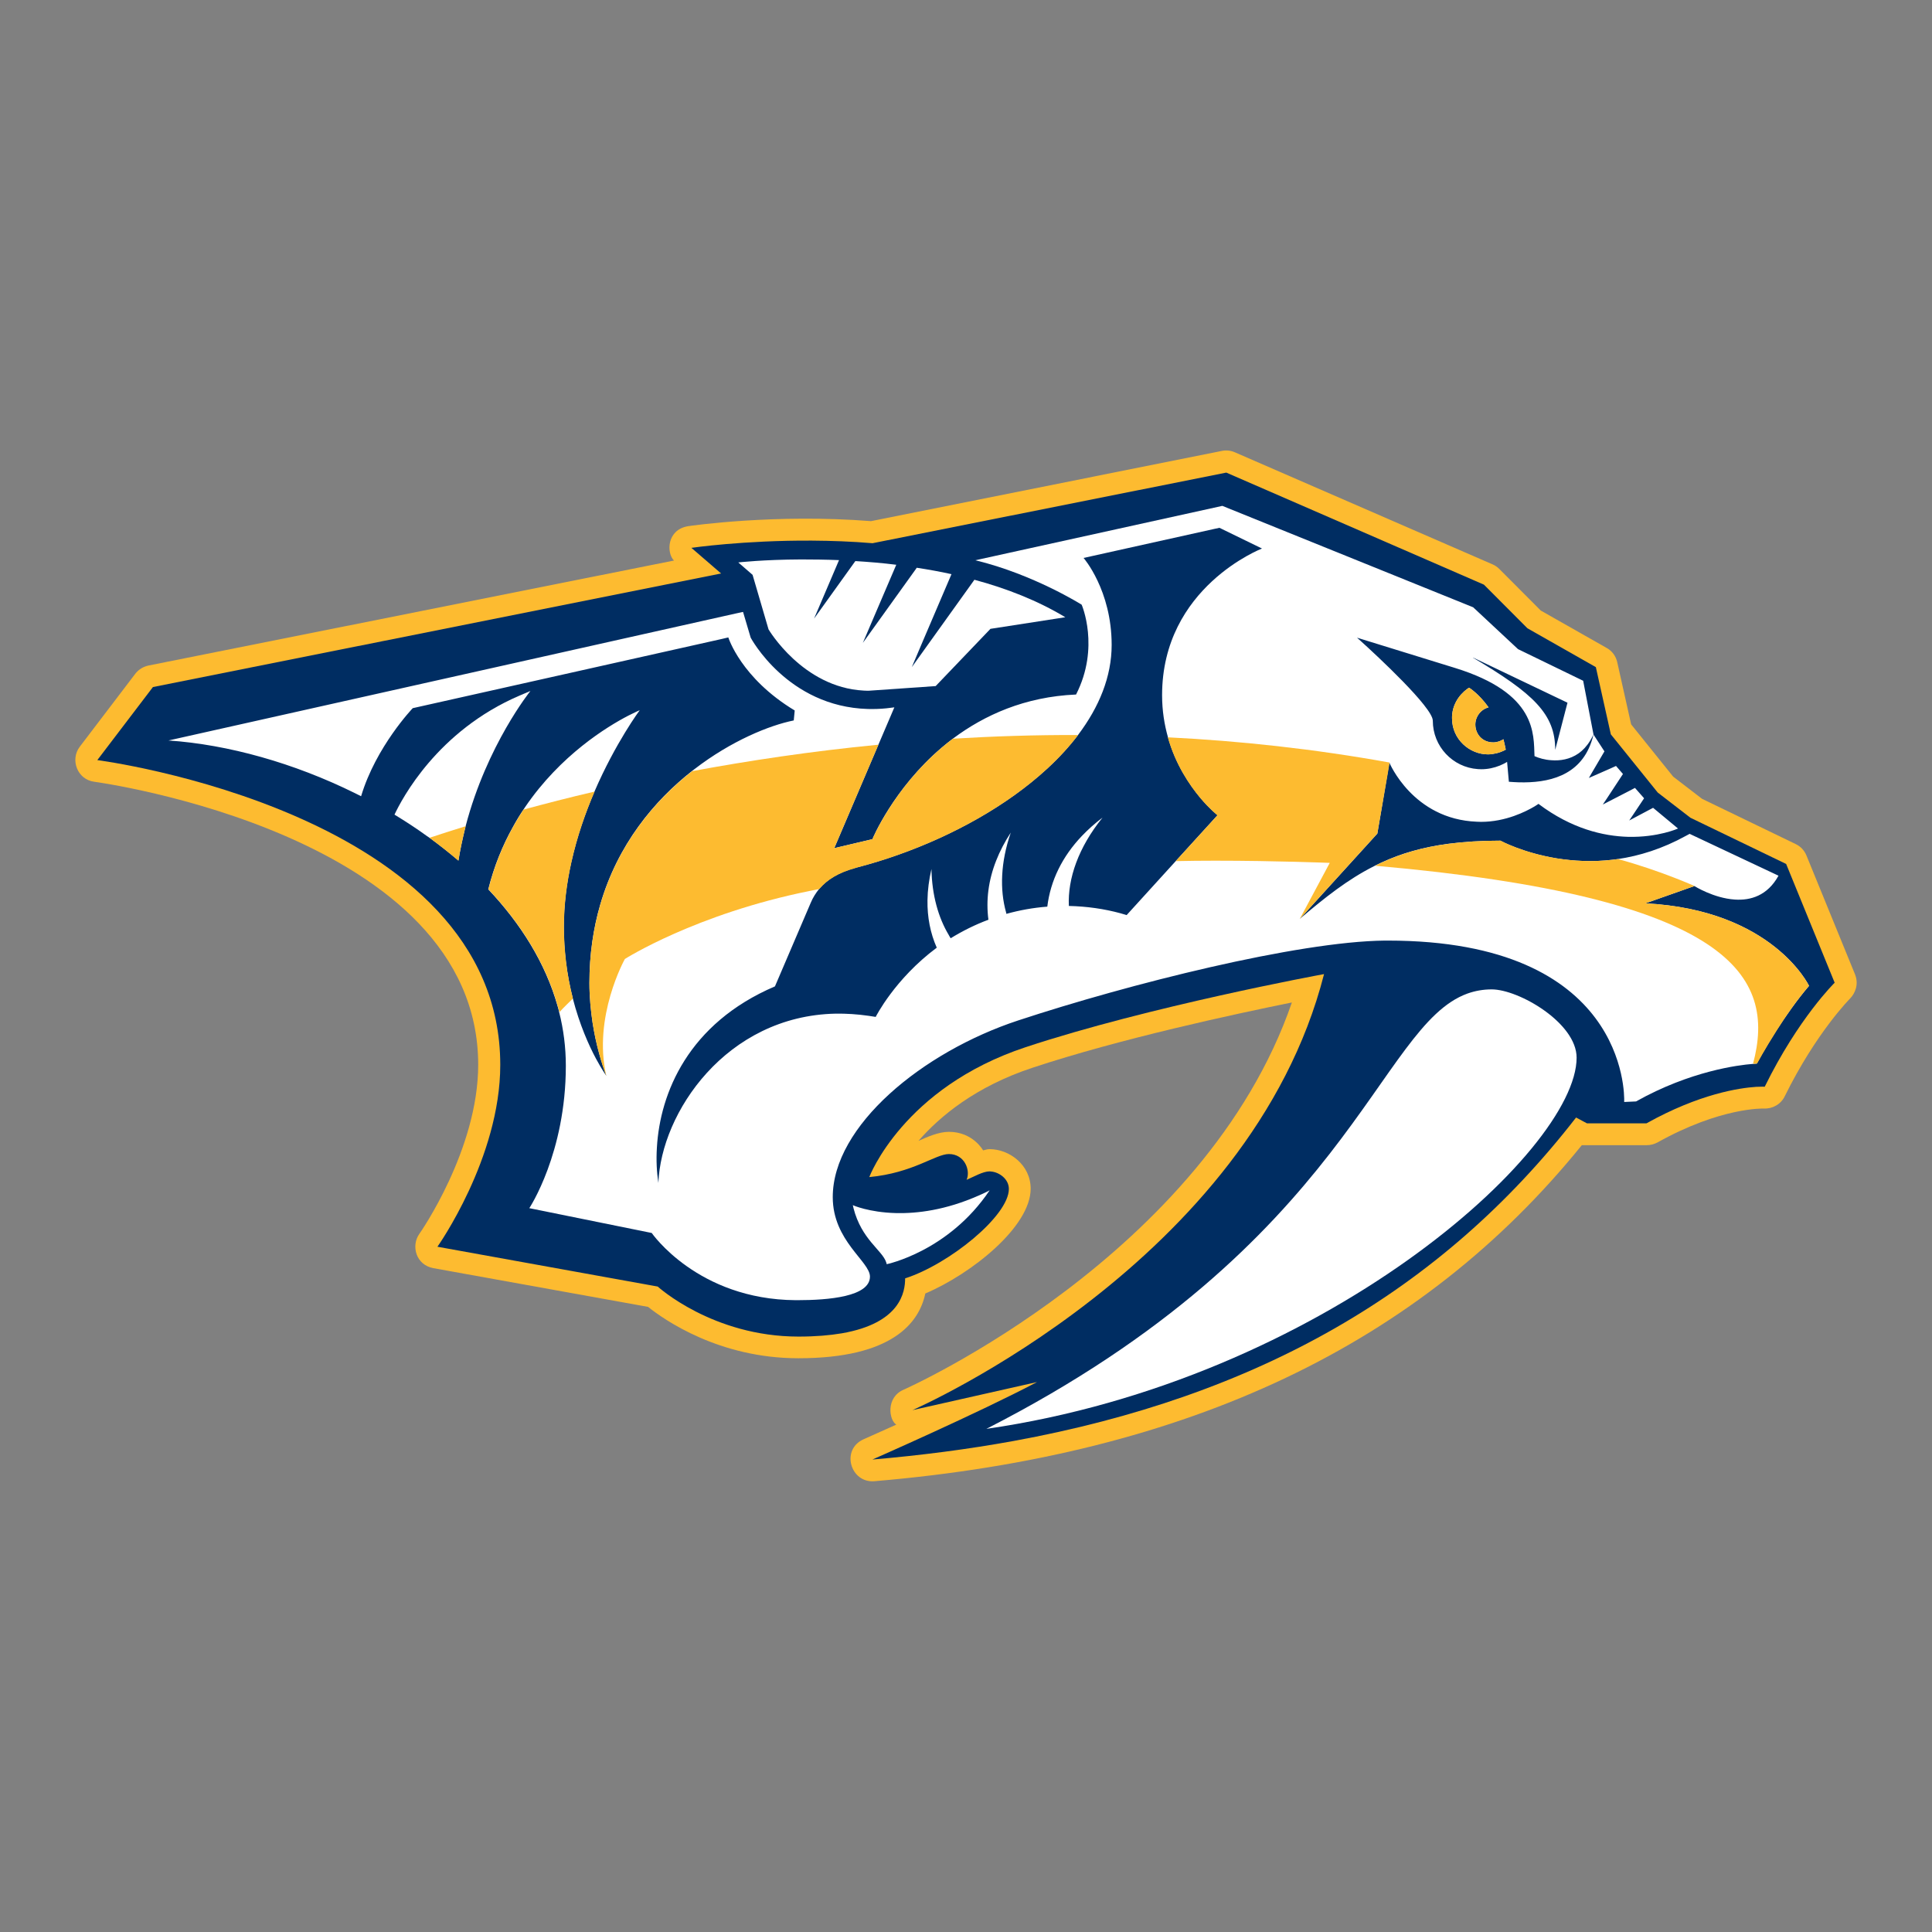
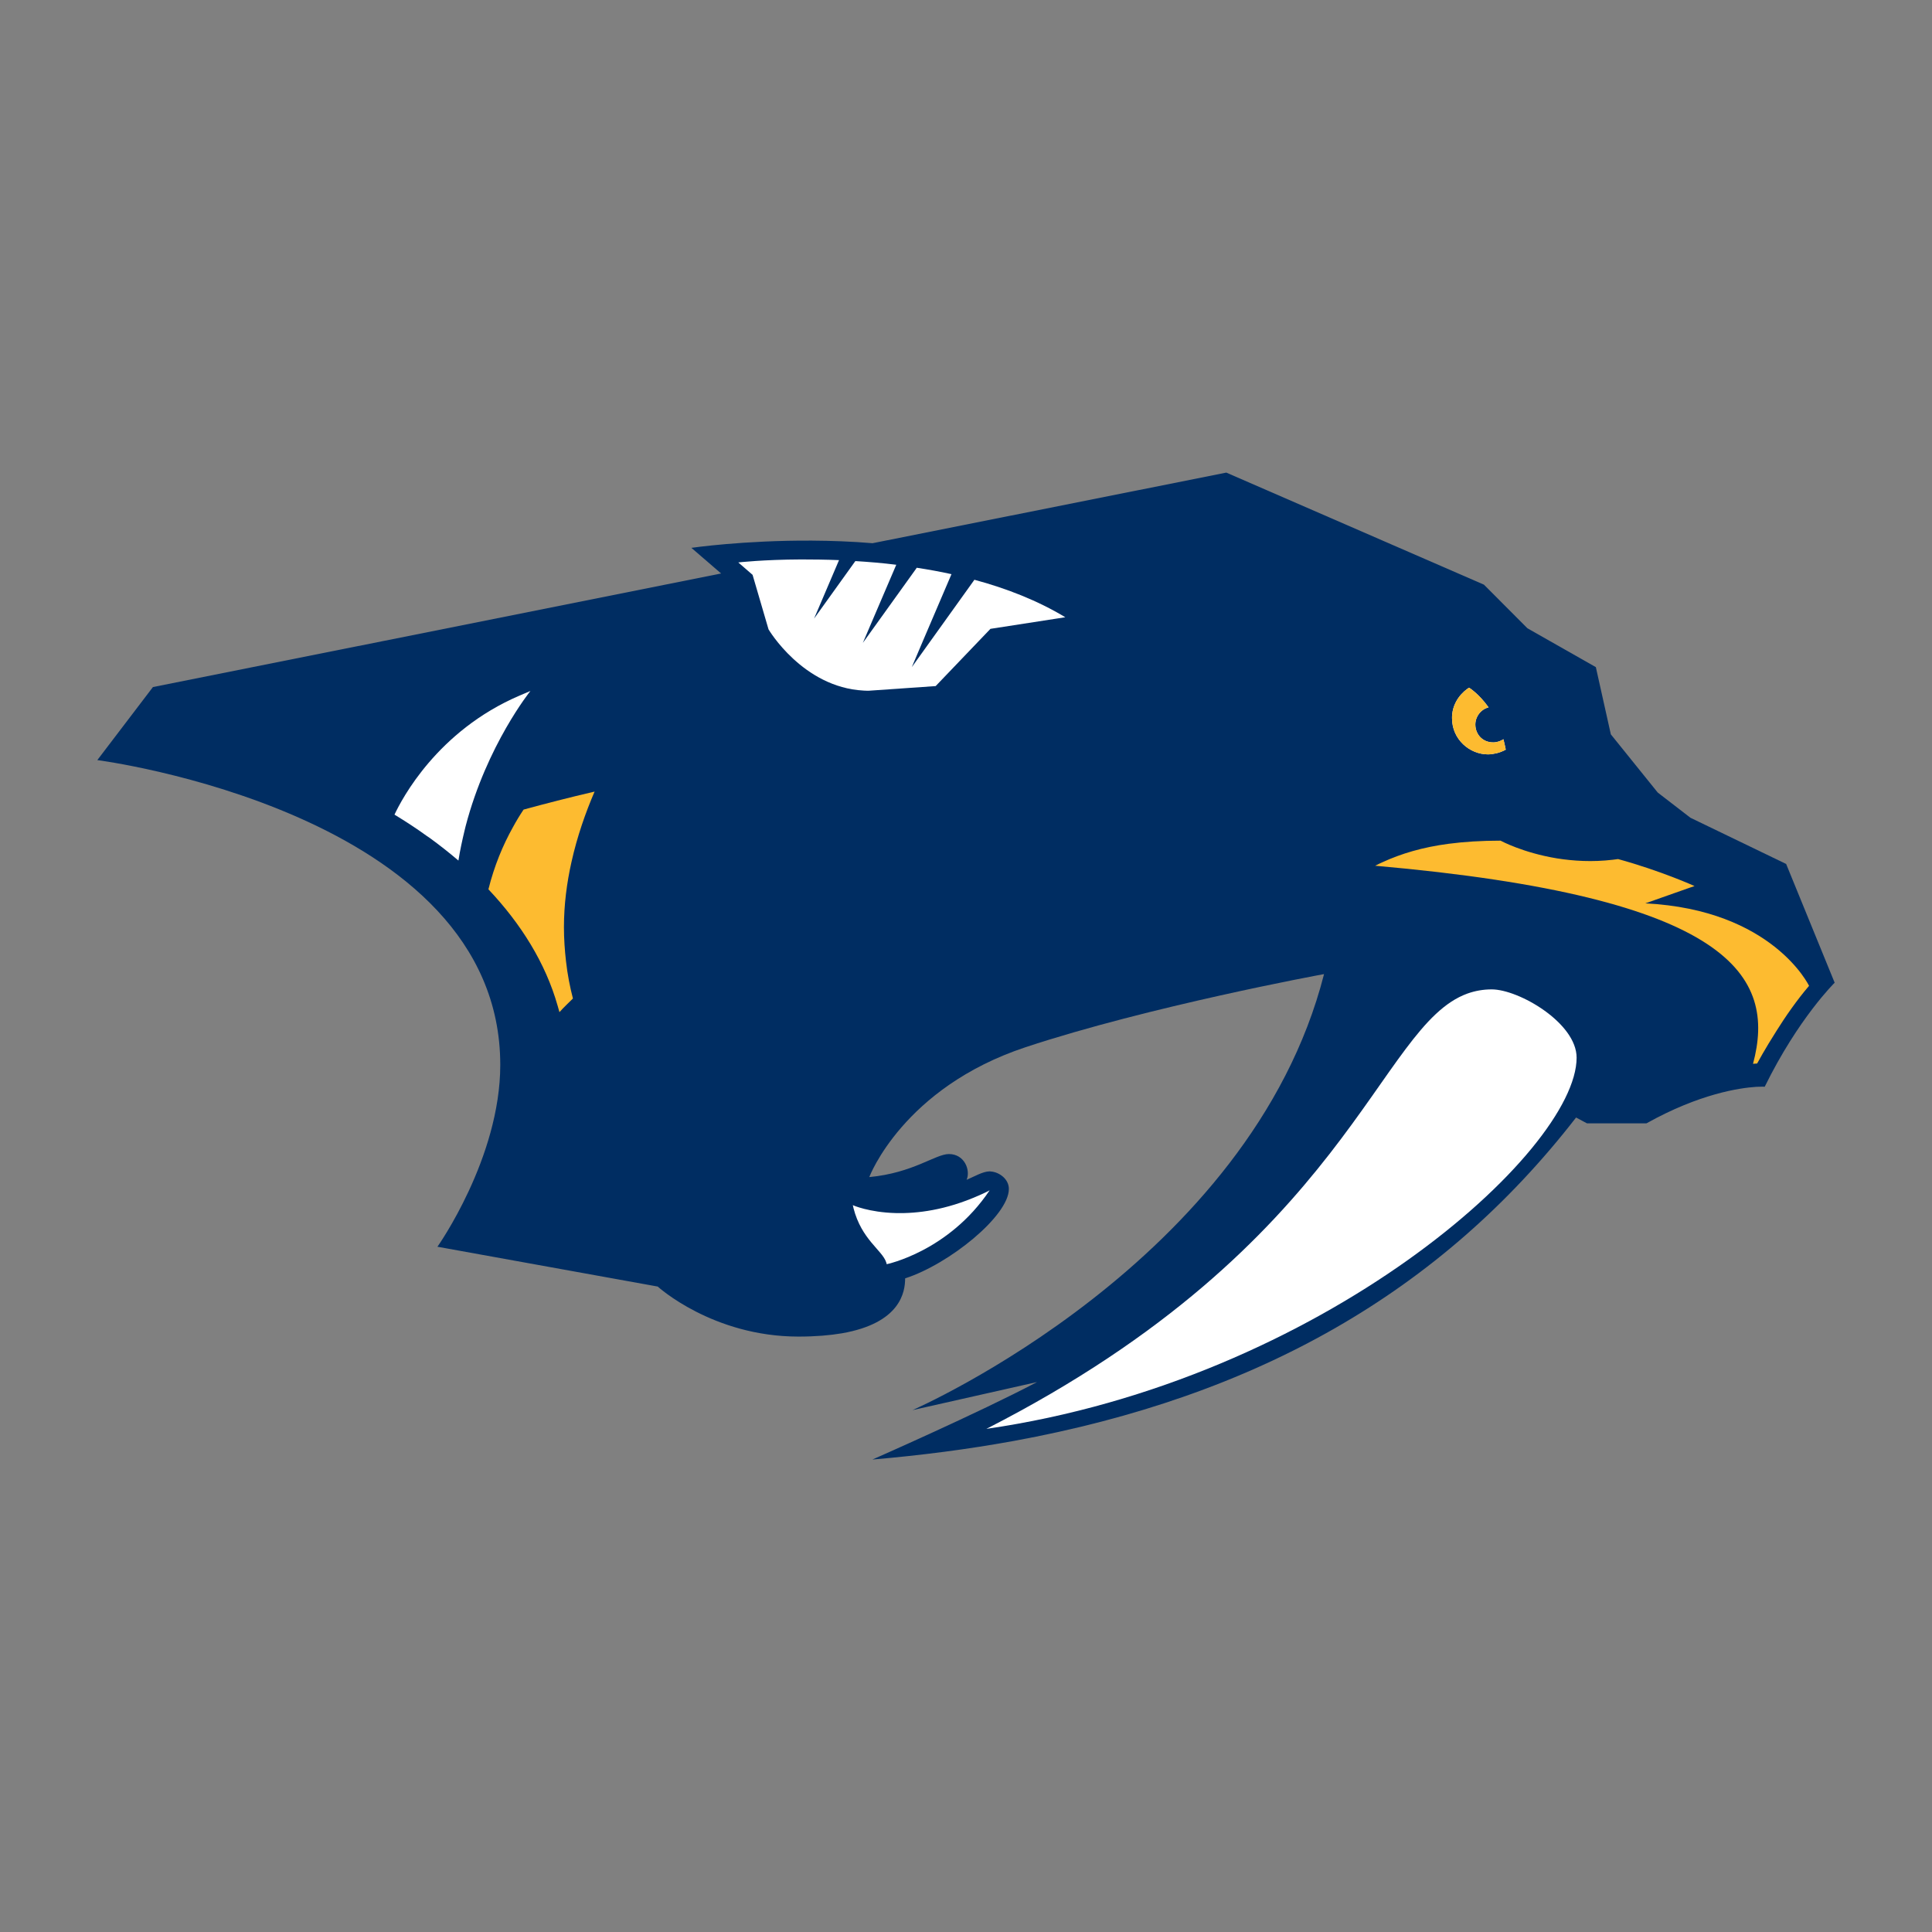
<svg xmlns="http://www.w3.org/2000/svg" width="97" height="97" viewBox="0 0 97 97" fill="none">
  <rect x="0" y="0" width="97" height="97" fill="#808080" stroke="none" />
-   <path d="M93.133 48.914L90.697 42.953C90.594 42.7 90.402 42.495 90.156 42.378L85.454 40.106L84.003 38.99L81.895 36.369L81.197 33.248C81.129 32.94 80.937 32.68 80.663 32.53L77.358 30.654L75.277 28.567C75.181 28.471 75.065 28.389 74.935 28.334L62 22.709C61.794 22.619 61.562 22.592 61.343 22.64L43.733 26.165C38.935 25.788 34.726 26.39 34.548 26.418C33.467 26.596 33.46 27.766 33.837 28.143L7.46 33.413C7.2 33.467 6.96 33.611 6.796 33.823L4.004 37.492C3.511 38.142 3.88 39.141 4.736 39.25C4.928 39.278 24.009 41.885 24.009 53.459C24.009 57.722 21.086 61.911 21.052 61.952C20.628 62.554 20.888 63.512 21.757 63.67L32.536 65.614C33.351 66.264 36.095 68.194 40.085 68.194C44.807 68.194 46.149 66.407 46.457 64.943C48.798 63.944 51.747 61.582 51.747 59.68C51.747 58.489 50.68 57.695 49.681 57.695C49.564 57.695 49.462 57.736 49.359 57.757C49.359 57.757 48.852 56.826 47.641 56.826C47.121 56.826 46.553 57.086 46.115 57.278C47.196 56.039 48.982 54.554 51.836 53.609C56.237 52.151 61.986 50.913 64.861 50.331C60.487 63.033 45.519 69.706 45.362 69.775C44.472 70.165 44.63 71.294 44.999 71.527L43.364 72.259C42.2 72.772 42.693 74.47 43.904 74.367C59.707 73.025 71.328 67.496 79.418 57.496H82.675C82.867 57.496 83.045 57.449 83.216 57.36C86.398 55.58 88.541 55.656 88.561 55.656C88.999 55.676 89.417 55.437 89.608 55.039C91.189 51.83 92.887 50.132 92.9 50.119C93.119 49.886 93.345 49.441 93.133 48.914Z" fill="#FDBB30" />
  <path d="M84.872 41.057L83.23 39.791L80.875 36.869L80.123 33.495L76.687 31.544L74.504 29.354L61.569 23.728L43.808 27.273C42.761 27.184 41.735 27.15 40.77 27.143C37.334 27.123 34.713 27.506 34.713 27.506L36.205 28.793L19.293 32.174L7.679 34.494L4.886 38.162C4.886 38.162 25.117 40.77 25.117 53.465C25.117 58.147 21.962 62.595 21.962 62.595L33.022 64.594C33.022 64.594 35.773 67.106 40.092 67.106C40.947 67.106 41.659 67.044 42.268 66.941C45.218 66.428 45.444 64.861 45.444 64.183C47.655 63.471 50.652 61.042 50.652 59.694C50.652 59.187 50.16 58.852 49.763 58.818C49.735 58.818 49.715 58.811 49.687 58.811C49.352 58.811 48.9 59.078 48.531 59.235C48.736 58.763 48.435 57.941 47.641 57.941C46.97 57.941 45.841 58.893 43.644 59.098C43.651 59.078 45.341 54.615 51.494 52.576C57.681 50.529 66.346 48.928 66.476 48.907C62.787 63.369 45.971 70.726 45.807 70.801H45.8L52.055 69.391H52.062C49.16 70.924 43.801 73.279 43.801 73.279C46.265 73.067 48.627 72.759 50.885 72.348C63.088 70.117 72.327 64.881 79.13 56.107L79.678 56.401H82.662C85.331 54.91 87.336 54.622 88.171 54.567C88.431 54.554 88.575 54.56 88.595 54.56H88.602C90.293 51.118 92.113 49.339 92.113 49.339L89.677 43.377L84.872 41.057Z" fill="#002D62" />
  <path d="M74.894 49.674C74.456 49.674 74.052 49.749 73.669 49.886C69.158 51.529 67.796 62.41 49.523 71.739C66.407 69.296 79.157 57.811 79.157 53.103C79.157 51.358 76.256 49.674 74.894 49.674Z" fill="white" />
  <path d="M26.082 34.925C21.949 36.698 20.169 40.127 19.806 40.9C20.368 41.242 20.915 41.598 21.442 41.981C21.483 42.009 21.524 42.036 21.565 42.063C22.065 42.426 22.551 42.809 23.016 43.206C23.098 42.686 23.208 42.187 23.324 41.701C23.345 41.625 23.358 41.55 23.379 41.475C24.447 37.396 26.63 34.692 26.63 34.692C26.438 34.775 26.26 34.85 26.082 34.925Z" fill="white" />
  <path d="M38.586 31.599C38.586 31.599 40.297 34.508 43.356 34.672C43.446 34.679 43.535 34.679 43.623 34.679L46.977 34.446L49.728 31.572L53.486 30.99C52.09 30.148 50.522 29.539 48.921 29.108L48.859 29.197L45.779 33.495L46.34 32.174L47.771 28.827C47.189 28.697 46.607 28.594 46.026 28.505L45.985 28.567L43.322 32.276L43.883 30.962L44.999 28.355C44.294 28.266 43.603 28.211 42.946 28.17L42.925 28.197L40.872 31.058L41.433 29.744L42.125 28.122C41.44 28.095 40.804 28.088 40.222 28.088C38.319 28.095 37.067 28.238 37.067 28.238L37.785 28.861L38.586 31.599Z" fill="white" />
  <path d="M49.126 60.029C47.483 60.754 46.06 60.932 44.979 60.905C43.623 60.871 42.816 60.508 42.816 60.508C42.83 60.556 42.843 60.604 42.85 60.652C43.254 62.239 44.294 62.767 44.493 63.376C44.506 63.41 44.513 63.437 44.52 63.471C44.52 63.471 47.627 62.835 49.687 59.762C49.502 59.865 49.311 59.947 49.126 60.029Z" fill="white" />
  <path d="M74.709 37.875C74.805 37.875 74.894 37.868 74.983 37.847C75.031 37.841 75.085 37.827 75.126 37.82C75.414 37.752 75.606 37.635 75.599 37.635C75.564 37.457 75.523 37.279 75.482 37.115C75.359 37.197 75.181 37.273 74.969 37.273C74.415 37.273 74.072 36.848 74.072 36.376C74.072 35.979 74.346 35.616 74.736 35.514C74.243 34.822 73.758 34.528 73.758 34.528C73.758 34.528 73.005 34.952 72.909 35.87C72.902 35.931 72.902 35.993 72.902 36.061C72.902 37.122 73.785 37.875 74.709 37.875Z" fill="white" />
-   <path d="M90.826 49.496C90.826 49.496 89.006 45.677 82.607 45.355L84.838 44.568L85.071 44.486C85.071 44.486 86.036 45.095 87.097 45.164C87.89 45.218 88.739 44.972 89.293 43.966L84.831 41.865C84.77 41.899 84.715 41.926 84.653 41.961C83.462 42.618 82.299 42.974 81.224 43.131C81.135 43.145 81.046 43.151 80.964 43.165C79.931 43.288 78.98 43.227 78.158 43.097C76.44 42.816 75.325 42.207 75.325 42.207C74.36 42.207 73.498 42.262 72.717 42.364C71.424 42.536 70.349 42.85 69.384 43.295C69.261 43.35 69.145 43.405 69.028 43.466C69.008 43.473 68.994 43.487 68.974 43.494C67.673 44.151 66.537 45.047 65.257 46.136L66.346 44.938L69.152 41.851L69.665 38.826L69.754 38.285C69.754 38.285 70.931 41.133 74.148 41.256C74.216 41.256 74.285 41.263 74.36 41.263C75.606 41.263 76.625 40.736 77.043 40.489C77.173 40.414 77.241 40.359 77.241 40.359C78.904 41.612 80.499 41.981 81.745 42.015C83.25 42.05 84.249 41.598 84.249 41.598L82.997 40.558L82.764 40.681L81.799 41.194L82.011 40.879L82.545 40.079L82.087 39.558L81.827 39.695L80.472 40.393L80.67 40.099L81.484 38.86L81.135 38.456L80.862 38.58L79.773 39.059L79.903 38.833L80.554 37.724L80.006 36.882L79.486 34.179L76.215 32.591L73.963 30.49L61.37 25.398L61.124 25.453L48.969 28.129C51.891 28.834 54.307 30.36 54.307 30.36C54.307 30.36 55.238 32.495 54.026 34.87C51.446 34.98 49.42 35.911 47.867 37.067C47.86 37.074 47.846 37.081 47.839 37.088C47.648 37.231 47.463 37.382 47.285 37.533C44.849 39.606 43.801 42.125 43.801 42.132L41.885 42.584L44.102 37.389L44.903 35.514C44.766 35.534 44.636 35.548 44.506 35.562C44.185 35.596 43.87 35.603 43.569 35.596C39.531 35.479 37.69 32.016 37.69 32.016L37.306 30.723L36.957 30.798L8.459 37.177C11.463 37.382 14.762 38.313 17.801 39.812C17.91 39.866 18.02 39.921 18.13 39.976C18.875 37.485 20.723 35.555 20.723 35.555L36.218 32.085L36.567 32.003C36.567 32.003 37.197 34.042 39.9 35.671L39.852 36.171C38.627 36.417 36.711 37.197 34.87 38.614C34.829 38.641 34.788 38.676 34.754 38.703C32.837 40.209 31.01 42.406 30.134 45.424C29.792 46.601 29.593 47.908 29.593 49.345C29.593 50.057 29.662 50.728 29.751 51.337C29.792 51.618 29.846 51.878 29.894 52.124C30.141 53.267 30.442 54.013 30.442 54.013C30.442 54.013 30.223 53.712 29.922 53.151C29.566 52.487 29.101 51.453 28.758 50.126C28.615 49.557 28.491 48.928 28.409 48.25C28.348 47.71 28.307 47.142 28.307 46.546C28.307 45.424 28.45 44.329 28.683 43.288C28.97 41.995 29.395 40.79 29.846 39.743C30.907 37.286 32.119 35.657 32.119 35.657C32.119 35.657 31.907 35.746 31.544 35.931C30.476 36.486 28.142 37.909 26.363 40.523C26.335 40.565 26.308 40.606 26.281 40.647C26.096 40.92 25.918 41.215 25.754 41.516C25.241 42.433 24.809 43.473 24.515 44.65C26.151 46.382 27.383 48.353 27.992 50.502C28.019 50.605 28.053 50.707 28.074 50.817C28.293 51.686 28.409 52.583 28.409 53.507C28.409 57.9 26.575 60.658 26.575 60.658L32.721 61.904C32.721 61.904 35.02 65.244 39.948 65.278C39.976 65.278 40.003 65.278 40.03 65.278C41.611 65.278 43.678 65.1 43.678 64.094C43.678 63.334 41.81 62.301 41.81 60.104C41.81 56.532 46.3 52.822 51.118 51.234C56.682 49.4 65.148 47.272 69.521 47.224C69.576 47.224 69.624 47.224 69.679 47.224C81.635 47.224 81.56 54.91 81.546 55.306C81.546 55.32 81.546 55.327 81.546 55.327L82.141 55.3C84.872 53.767 87.288 53.472 87.993 53.417C88.13 53.404 88.198 53.404 88.198 53.404C88.198 53.404 88.588 52.678 89.177 51.754C89.642 51.036 90.217 50.208 90.826 49.496ZM78.699 35.281L78.083 37.649C78.083 35.856 77.022 34.829 73.888 32.981L78.699 35.281ZM73.053 33.536C77.173 34.809 76.995 36.855 77.043 37.964C77.262 38.06 77.556 38.149 77.891 38.169C78.329 38.203 78.822 38.128 79.253 37.827C79.466 37.676 79.664 37.471 79.835 37.19C79.897 37.088 79.951 36.985 80.006 36.869C79.972 37.013 79.938 37.149 79.89 37.273C79.301 38.963 77.734 39.319 76.249 39.278C76.085 39.271 75.92 39.264 75.756 39.25L75.667 38.251C75.551 38.327 75.427 38.381 75.304 38.436C75.017 38.552 74.702 38.621 74.374 38.621C74.312 38.621 74.257 38.614 74.196 38.614C72.93 38.525 71.937 37.471 71.937 36.184C71.937 35.52 69.111 32.899 68.33 32.194C68.207 32.085 68.132 32.016 68.132 32.016L73.053 33.536ZM63.361 27.54C63.361 27.54 58.345 29.47 58.345 34.904C58.345 35.678 58.461 36.383 58.639 37.013C59.022 38.374 59.714 39.394 60.268 40.058C60.747 40.626 61.124 40.92 61.13 40.927L59.036 43.227L56.565 45.944C56.463 45.916 56.367 45.882 56.264 45.855C55.436 45.629 54.567 45.506 53.664 45.485C53.602 44.11 54.143 42.549 55.354 41.05C54.971 41.338 54.629 41.646 54.321 41.968C53.335 43.001 52.74 44.212 52.582 45.52C51.877 45.574 51.193 45.697 50.529 45.882C50.522 45.855 50.515 45.821 50.508 45.793C50.194 44.664 50.235 43.295 50.748 41.803C50.447 42.262 50.2 42.734 50.016 43.206C49.626 44.192 49.496 45.198 49.626 46.177C48.962 46.423 48.332 46.738 47.73 47.107C47.696 47.053 47.661 46.998 47.634 46.943C47.114 46.074 46.792 44.952 46.765 43.631C46.642 44.164 46.573 44.691 46.566 45.198C46.553 46.053 46.71 46.854 47.032 47.58C44.917 49.154 43.966 51.056 43.966 51.056C43.849 51.036 43.733 51.022 43.617 51.002C43.042 50.919 42.494 50.885 41.96 50.892C36.458 51.002 33.186 55.868 33.056 59.392C32.974 58.865 32.94 58.263 32.981 57.613C33.138 54.889 34.548 51.385 38.908 49.523L40.701 45.335C40.811 45.068 40.961 44.835 41.132 44.623C41.536 44.144 42.111 43.802 42.925 43.576C42.966 43.562 43.008 43.548 43.055 43.542C43.733 43.364 44.41 43.158 45.081 42.919C47.874 41.933 50.556 40.441 52.541 38.621C52.562 38.6 52.589 38.58 52.61 38.559C52.617 38.552 52.63 38.545 52.637 38.532C53.198 38.012 53.698 37.464 54.129 36.896C55.183 35.5 55.813 33.974 55.813 32.379C55.813 29.628 54.403 28.013 54.403 28.013L60.966 26.555L61.226 26.5L63.361 27.54Z" fill="white" />
  <path d="M90.827 49.496C90.827 49.496 89.006 45.677 82.607 45.355L84.838 44.568L85.078 44.486C85.078 44.486 83.387 43.72 81.238 43.131C81.149 43.145 81.067 43.151 80.978 43.165C79.945 43.288 78.993 43.227 78.172 43.097C76.454 42.816 75.339 42.207 75.339 42.207C74.374 42.207 73.511 42.262 72.731 42.364C71.438 42.535 70.363 42.85 69.398 43.295C69.275 43.35 69.159 43.405 69.042 43.466C86.946 45.04 89.191 49.01 88.014 53.411C88.151 53.397 88.219 53.397 88.219 53.397C88.219 53.397 88.609 52.672 89.198 51.748C89.643 51.036 90.218 50.208 90.827 49.496Z" fill="#FDBB30" />
  <path d="M28.416 48.25C28.355 47.71 28.314 47.142 28.314 46.546C28.314 45.424 28.457 44.329 28.69 43.288C28.977 41.995 29.402 40.79 29.853 39.743C28.56 40.044 27.369 40.352 26.288 40.647C26.103 40.92 25.925 41.215 25.761 41.516C25.247 42.433 24.816 43.473 24.522 44.65C26.158 46.382 27.39 48.353 27.999 50.502C28.026 50.605 28.06 50.707 28.088 50.817C28.19 50.7 28.32 50.57 28.464 50.427C28.56 50.331 28.656 50.235 28.765 50.132C28.615 49.551 28.491 48.928 28.416 48.25Z" fill="#FDBB30" />
-   <path d="M69.679 38.819L69.768 38.285C65.976 37.601 62.246 37.197 58.633 37.019C59.016 38.381 59.707 39.401 60.261 40.065C60.74 40.633 61.124 40.934 61.124 40.934L59.029 43.234C59.687 43.22 60.35 43.213 61.001 43.213C64.067 43.213 66.763 43.323 66.763 43.323L65.566 45.561L65.258 46.136L66.346 44.938L69.152 41.851L69.679 38.819Z" fill="#FDBB30" />
-   <path d="M47.84 37.088C47.648 37.232 47.463 37.382 47.285 37.533C44.849 39.606 43.802 42.132 43.802 42.132L41.885 42.584L44.103 37.389C40.722 37.718 37.587 38.19 34.754 38.717C32.831 40.222 31.01 42.419 30.134 45.438C29.792 46.615 29.593 47.922 29.593 49.359C29.593 50.071 29.662 50.742 29.751 51.351C29.792 51.624 29.847 51.891 29.895 52.131C30.141 53.274 30.442 54.02 30.442 54.02C29.751 51.05 31.373 48.148 31.373 48.148C31.373 48.148 34.925 45.882 40.681 44.726C40.831 44.698 40.975 44.664 41.133 44.637C41.536 44.158 42.111 43.816 42.926 43.59C42.967 43.576 43.008 43.562 43.056 43.549C43.733 43.371 44.411 43.165 45.081 42.926C47.874 41.94 50.557 40.448 52.541 38.628C52.562 38.607 52.589 38.587 52.61 38.566C52.617 38.559 52.63 38.553 52.637 38.539C53.199 38.019 53.698 37.471 54.129 36.903C51.98 36.896 49.872 36.965 47.84 37.088Z" fill="#FDBB30" />
-   <path d="M23.016 43.213C23.099 42.693 23.208 42.194 23.324 41.708C23.345 41.632 23.359 41.557 23.379 41.482C22.688 41.694 22.079 41.892 21.565 42.063C22.065 42.433 22.551 42.816 23.016 43.213Z" fill="#FDBB30" />
  <path d="M74.709 37.875C74.805 37.875 74.894 37.868 74.983 37.847C75.031 37.841 75.086 37.827 75.127 37.82C75.414 37.752 75.599 37.635 75.599 37.635C75.565 37.457 75.524 37.279 75.483 37.115C75.359 37.197 75.181 37.273 74.969 37.273C74.415 37.273 74.073 36.848 74.073 36.376C74.073 35.979 74.346 35.616 74.737 35.514C74.244 34.822 73.758 34.528 73.758 34.528C73.758 34.528 73.005 34.952 72.909 35.87C72.902 35.931 72.902 35.993 72.902 36.061C72.902 37.122 73.785 37.875 74.709 37.875Z" fill="#FDBB30" />
</svg>